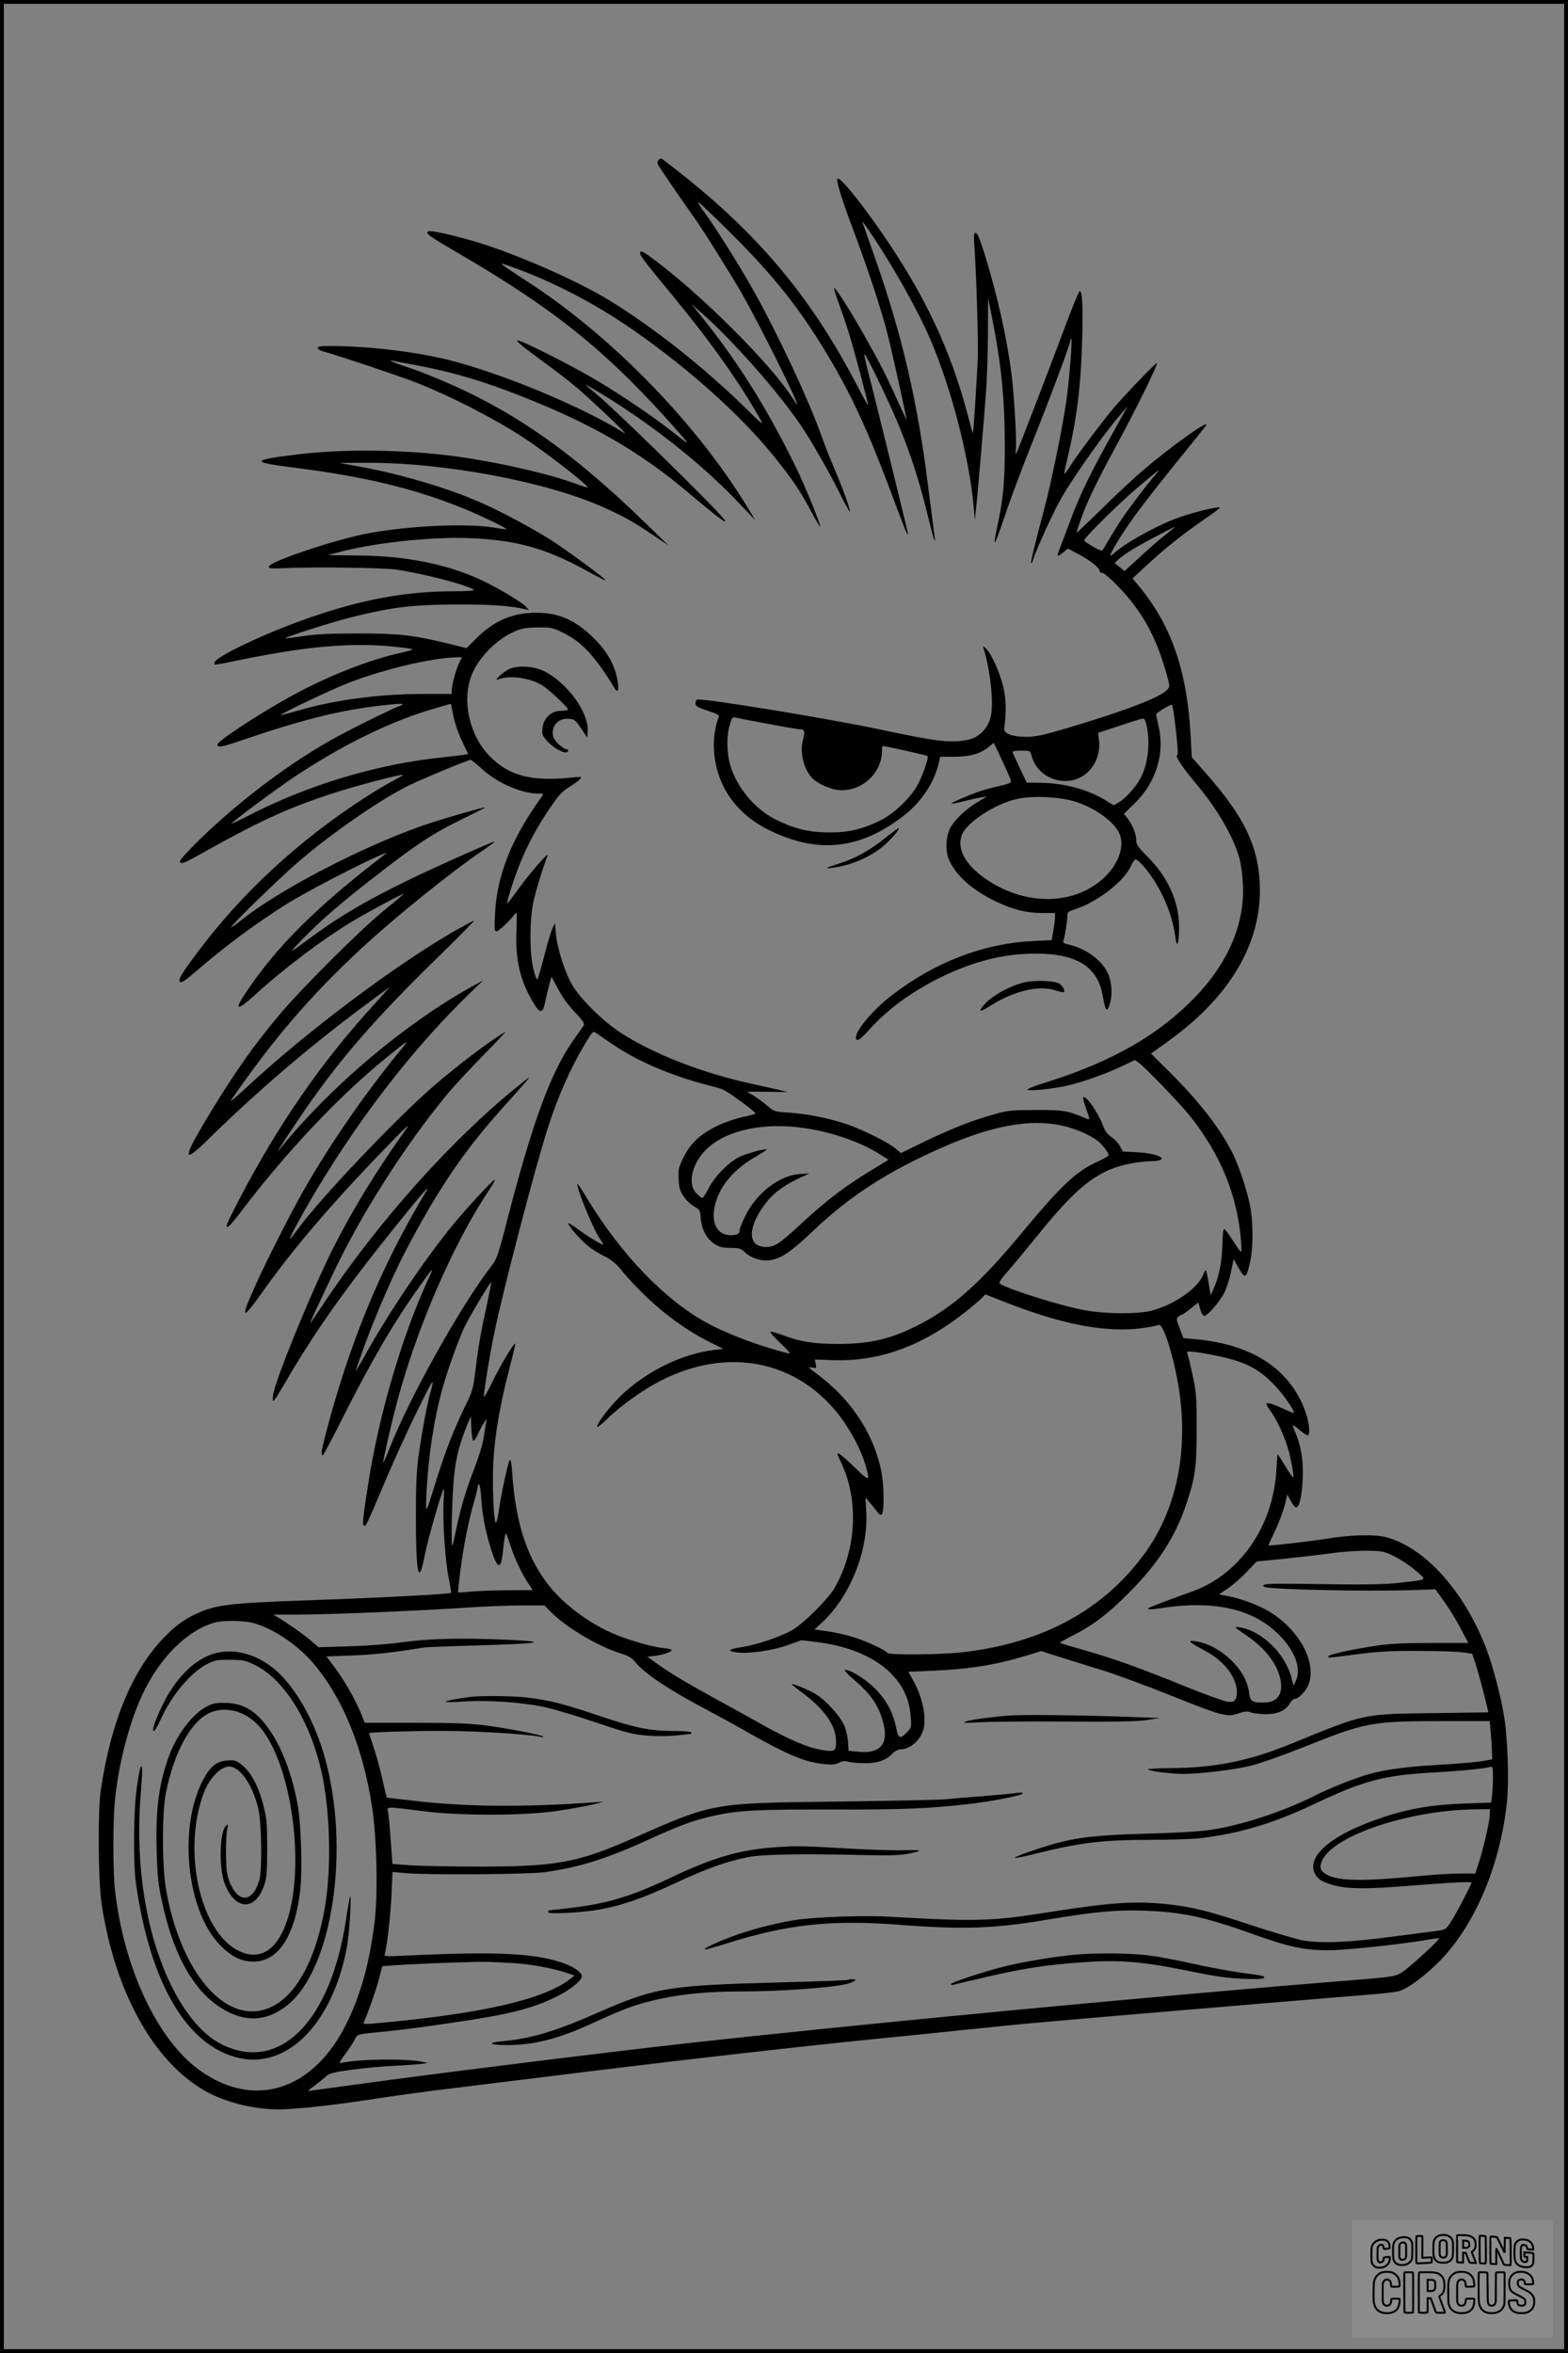
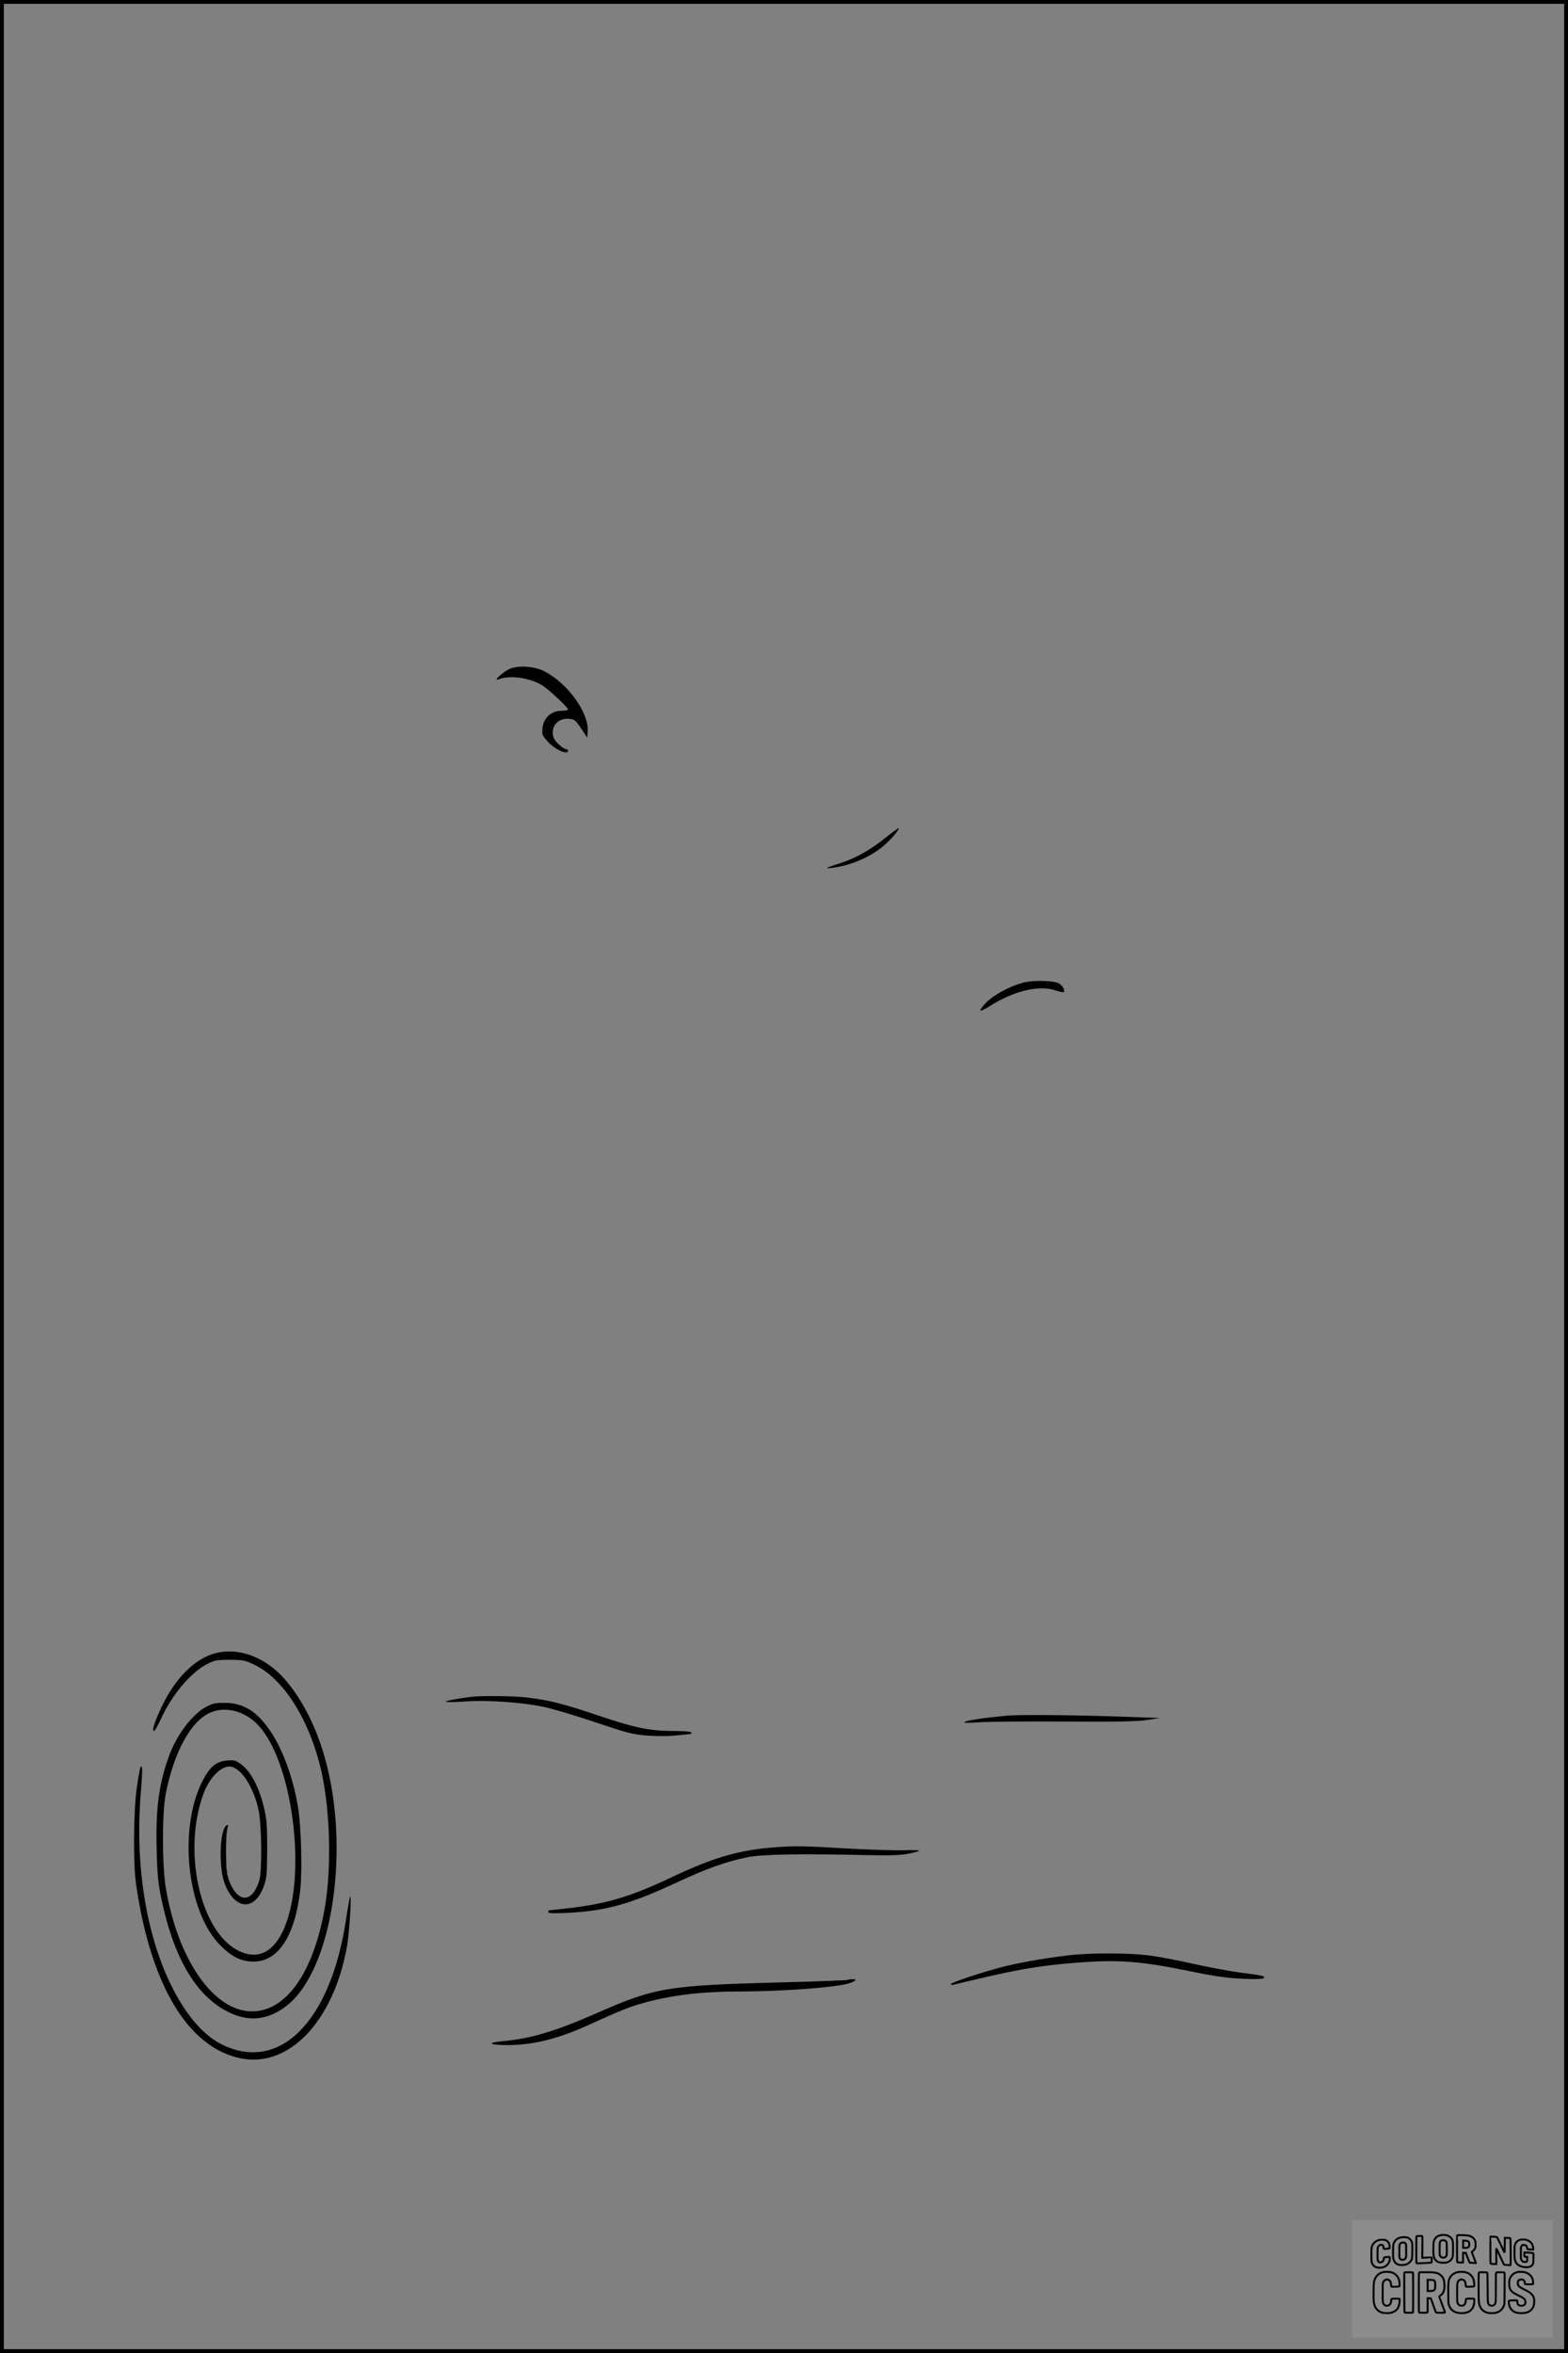
<svg xmlns="http://www.w3.org/2000/svg" version="1.0" width="1024pt" height="1536pt" viewBox="0 0 1024 1536" preserveAspectRatio="xMidYMid meet">
  <rect x="0" y="0" width="1024" height="1536" fill="#808080" stroke="none" />
  <g transform="translate(0.00 0.00) scale(1)">
    <g transform="translate(0,1536) scale(0.1,-0.1)" fill="#000000" stroke="none">
-       <path d="M4301 14316 c-9 -11 -9 -20 -2 -34 13 -24 180 -267 231 -337 49 -67 242 -374 317 -505 116 -203 373 -720 358 -720 -2 0 -13 16 -25 35 -134 217 -605 688 -919 918 -67 50 -81 55 -81 33 0 -15 34 -59 234 -302 233 -283 417 -544 550 -779 26 -46 19 -41 -100 76 -272 265 -585 513 -879 695 -197 122 -573 289 -840 374 -153 48 -338 91 -350 79 -15 -15 6 -30 195 -140 651 -379 990 -656 1451 -1181 69 -79 64 -77 -62 23 -113 89 -303 218 -479 324 -164 98 -503 269 -522 263 -7 -3 32 -38 87 -78 219 -161 283 -212 365 -286 162 -148 275 -258 246 -240 -273 170 -796 388 -1141 475 -207 52 -505 89 -745 92 -90 1 -115 -1 -115 -12 0 -7 16 -18 35 -23 101 -27 511 -165 615 -206 228 -91 497 -229 694 -357 134 -87 410 -300 419 -324 2 -4 -32 6 -75 22 -169 64 -501 140 -773 178 -333 46 -734 52 -1035 16 -314 -37 -323 -51 -55 -85 485 -61 805 -138 1141 -275 106 -44 273 -125 267 -130 -2 -1 -39 3 -83 11 -177 29 -542 13 -813 -36 -212 -38 -657 -187 -657 -220 0 -10 20 -12 95 -9 205 9 648 3 735 -9 176 -25 479 -104 510 -133 5 -5 -48 -9 -133 -9 -307 0 -594 -52 -937 -171 -290 -100 -625 -259 -625 -296 0 -17 -17 -19 208 27 404 81 682 105 951 80 78 -7 138 -16 134 -20 -4 -4 -35 -13 -68 -20 -209 -44 -490 -155 -730 -288 -212 -117 -475 -290 -475 -312 0 -22 28 -17 152 25 407 139 649 199 922 230 130 15 160 14 115 -4 -66 -25 -348 -165 -454 -226 -299 -169 -635 -428 -885 -679 -80 -81 -102 -108 -93 -117 9 -9 36 2 115 46 390 219 574 305 866 401 149 50 472 135 472 125 0 -3 -33 -23 -74 -44 -40 -21 -127 -73 -192 -116 -427 -280 -788 -615 -1073 -996 -108 -144 -130 -180 -115 -195 8 -8 35 10 94 61 203 175 396 318 606 450 121 76 467 256 600 313 56 24 57 24 30 3 -441 -339 -695 -591 -897 -891 -86 -128 -65 -131 68 -10 180 164 438 358 622 468 116 70 352 195 336 179 -5 -6 -66 -57 -135 -113 -154 -126 -541 -513 -676 -675 -170 -203 -288 -371 -447 -632 -186 -306 -192 -351 -24 -187 319 313 654 601 1007 864 91 67 172 128 180 134 8 6 -35 -43 -95 -109 -342 -372 -630 -789 -881 -1271 -46 -88 -84 -166 -84 -172 0 -28 24 -5 111 111 293 383 635 744 946 994 122 99 136 107 95 58 -241 -292 -466 -616 -649 -935 -79 -138 -244 -462 -315 -621 -101 -223 -90 -235 43 -47 211 298 475 605 859 998 82 84 110 109 86 75 -195 -272 -356 -535 -481 -784 -148 -296 -379 -862 -392 -959 -7 -62 0 -53 81 85 178 307 375 588 667 953 205 256 286 351 253 295 -297 -493 -506 -999 -663 -1609 -22 -84 -26 -116 -13 -116 4 0 62 109 129 243 187 371 332 620 501 857 99 139 100 139 53 37 -166 -360 -319 -884 -385 -1315 -39 -247 -42 -282 -26 -282 12 0 9 -6 144 311 98 232 292 636 301 627 2 -2 -2 -26 -10 -52 -22 -71 -62 -285 -82 -432 -13 -95 -17 -198 -17 -389 0 -388 18 -467 58 -255 18 92 111 419 123 430 3 3 3 -32 0 -78 -8 -121 10 -392 33 -502 10 -52 18 -96 16 -98 -8 -8 -481 -33 -891 -47 -596 -21 -655 -29 -810 -108 -57 -30 -102 -64 -160 -122 -215 -214 -358 -551 -427 -1010 -20 -139 -17 -588 5 -740 89 -596 358 -1066 712 -1243 126 -63 297 -102 446 -102 91 0 335 25 539 56 277 42 427 62 610 84 96 12 389 48 650 80 761 95 1577 188 2095 240 116 11 381 38 590 60 209 22 434 44 500 49 66 6 278 24 470 41 473 40 1518 128 1685 141 74 6 151 15 172 20 52 13 147 80 242 170 244 231 421 633 467 1064 14 133 6 396 -16 545 -20 133 -73 338 -118 456 -144 377 -403 664 -657 730 -74 19 -232 15 -382 -10 -96 -16 -379 -49 -383 -44 -2 2 17 44 41 93 24 50 52 124 63 165 l18 74 22 -42 c12 -23 27 -42 35 -42 21 0 37 67 43 176 6 116 -7 211 -42 299 -14 32 -23 60 -21 62 1 2 21 -13 43 -32 23 -19 46 -35 52 -35 19 0 12 82 -13 152 -99 279 -345 442 -720 476 l-78 7 -24 64 c-23 60 -23 64 -7 77 10 7 21 14 25 14 3 0 28 17 55 39 l49 39 12 -44 c7 -25 18 -44 26 -44 21 0 102 92 131 151 15 29 35 91 44 136 l17 83 30 -52 c46 -82 54 -77 80 45 17 81 18 215 3 324 -12 91 -73 282 -119 374 -82 163 -217 337 -414 533 l-120 119 24 16 c14 9 67 48 120 87 387 287 583 635 567 1004 -11 249 -102 438 -348 718 l-96 109 -7 129 c-22 428 -122 722 -331 979 l-49 59 85 79 c117 109 244 211 377 302 62 42 111 79 108 82 -7 8 -148 -25 -247 -58 -136 -44 -368 -170 -446 -242 -33 -30 -28 -12 19 67 69 118 180 267 381 515 105 130 195 242 200 249 48 62 -209 -118 -408 -288 -60 -51 -183 -165 -272 -254 -90 -88 -163 -157 -163 -154 0 4 14 46 31 95 40 112 101 238 234 483 122 225 268 521 260 529 -5 5 -171 -166 -275 -284 -65 -75 -234 -299 -289 -384 -22 -35 -41 -59 -41 -53 0 6 9 51 21 99 62 265 88 477 96 773 6 219 1 320 -16 320 -5 0 -43 -93 -86 -207 -97 -261 -313 -821 -326 -848 -7 -16 -8 -12 -5 18 7 55 -11 358 -29 501 -31 238 -94 518 -177 784 -29 91 -46 132 -56 132 -13 0 -14 -15 -8 -97 13 -198 26 -631 21 -733 -11 -213 -28 -480 -32 -477 -2 2 -15 48 -29 103 -114 439 -288 807 -579 1224 -141 201 -259 345 -276 334 -11 -6 26 -129 88 -294 108 -285 203 -573 242 -733 37 -149 121 -531 121 -546 0 -3 -26 53 -59 124 -73 164 -109 234 -211 415 -89 159 -191 320 -202 320 -4 0 9 -44 29 -97 19 -54 51 -146 69 -205 32 -103 124 -449 124 -465 0 -5 -34 56 -74 133 -320 612 -683 1033 -1272 1476 -7 5 -16 2 -23 -6z m477 -483 c276 -275 443 -485 624 -786 158 -264 260 -484 414 -893 95 -255 113 -299 114 -279 0 10 -228 936 -270 1095 -10 41 -17 76 -15 78 7 7 152 -291 218 -449 76 -182 132 -350 182 -549 50 -202 56 -222 60 -219 1 2 -1 33 -7 69 -5 36 -22 169 -38 295 -69 548 -168 972 -340 1465 -45 129 -85 242 -88 250 -2 8 17 -16 43 -55 150 -219 320 -521 403 -716 136 -317 252 -769 281 -1089 l7 -85 7 65 c11 94 55 611 67 780 6 80 11 249 12 375 l1 230 23 -115 c64 -320 86 -544 86 -860 0 -230 -10 -339 -52 -530 -10 -47 -16 -87 -14 -89 5 -5 18 29 79 209 29 85 101 277 160 425 137 344 255 661 255 682 0 9 3 14 6 10 8 -7 -12 -257 -32 -402 -22 -161 -99 -538 -144 -705 -62 -233 -91 -352 -86 -357 2 -2 7 6 11 19 22 71 135 318 187 408 84 147 298 447 399 560 l31 35 -25 -45 c-14 -25 -59 -106 -100 -181 -122 -220 -191 -365 -246 -514 -29 -77 -60 -161 -71 -187 -21 -54 -18 -58 25 -23 l29 24 66 -35 c77 -40 140 -90 140 -110 0 -8 8 -14 19 -14 10 0 56 -39 103 -88 154 -159 245 -322 313 -560 26 -91 26 -94 8 -114 -42 -49 -272 -137 -647 -249 -167 -49 -212 -59 -275 -59 -90 0 -148 22 -143 55 15 108 13 196 -7 275 -23 95 -79 216 -112 246 -21 19 -22 19 -15 -1 44 -143 67 -359 46 -444 -18 -76 -76 -135 -148 -150 -110 -23 -200 -13 -560 64 -343 73 -1178 210 -1209 198 -8 -3 -13 -15 -11 -27 2 -17 19 -26 81 -46 59 -19 76 -28 71 -40 -25 -65 -36 -142 -31 -221 15 -228 144 -413 362 -519 317 -155 589 -126 873 92 122 94 207 224 236 361 l6 27 90 0 c103 0 167 18 223 61 l37 30 55 -116 c30 -64 56 -123 57 -132 2 -13 -14 -20 -72 -33 -41 -9 -100 -25 -130 -35 -66 -22 -192 -76 -187 -81 2 -2 37 4 78 15 41 10 92 22 114 25 l40 7 -63 -38 c-78 -47 -153 -120 -177 -170 -29 -59 -32 -150 -7 -207 47 -104 154 -199 307 -271 113 -54 199 -75 303 -75 l82 0 0 -27 c0 -14 -5 -54 -11 -88 l-11 -62 -121 -6 c-329 -16 -648 -140 -933 -362 -115 -90 -224 -220 -224 -267 0 -33 25 -19 91 55 121 133 272 243 464 338 216 105 410 154 620 154 266 0 403 -85 436 -273 19 -109 29 -118 49 -47 18 65 8 155 -24 209 -49 84 -150 151 -259 173 -20 4 -26 10 -22 22 10 33 25 125 25 157 0 30 3 33 53 49 145 48 317 181 363 282 10 23 24 43 30 43 7 0 27 -17 46 -38 108 -119 193 -306 214 -470 10 -80 24 -43 24 66 0 166 -71 324 -207 461 -62 62 -73 78 -73 107 0 41 -22 96 -55 140 l-25 32 69 67 c142 137 200 328 156 510 -8 33 -14 65 -15 71 0 10 88 64 104 64 2 0 9 -37 15 -82 20 -156 27 -248 19 -248 -18 0 34 -80 116 -177 146 -173 251 -354 291 -498 9 -33 19 -107 22 -165 13 -256 -92 -507 -305 -732 -240 -251 -545 -427 -979 -563 -68 -21 -123 -42 -123 -47 0 -11 116 -2 225 18 99 18 261 73 384 130 l93 44 27 -19 c42 -31 262 -259 328 -341 204 -253 315 -525 338 -825 6 -89 10 -90 -60 17 -22 34 -44 63 -50 65 -6 2 -11 -38 -12 -103 -3 -112 -21 -205 -56 -283 l-20 -46 -14 79 c-7 44 -15 82 -18 84 -2 2 -11 -12 -19 -33 -37 -88 -188 -192 -336 -231 -88 -23 -292 -22 -425 1 -151 26 -498 134 -564 174 -11 7 2 27 55 87 38 44 125 149 194 234 260 323 397 427 610 466 41 7 98 14 125 14 135 1 62 51 -86 58 l-96 5 -19 35 c-10 19 -35 46 -55 59 -25 17 -42 39 -54 71 -33 89 -114 206 -131 189 -3 -3 6 -38 20 -77 23 -64 24 -71 9 -65 -134 56 -152 59 -333 59 -159 0 -184 -2 -274 -27 -145 -40 -271 -90 -452 -176 l-160 -78 -35 29 c-47 40 -207 120 -312 157 -114 40 -263 70 -385 78 -95 6 -98 7 -142 46 -25 21 -64 50 -87 64 -24 14 -43 26 -43 26 0 1 60 1 132 0 l133 -2 -60 15 c-33 7 -112 25 -175 39 -324 70 -649 197 -860 336 -115 75 -260 219 -313 309 -48 83 -96 233 -106 330 l-7 75 -18 -40 c-10 -22 -34 -103 -53 -180 -20 -77 -39 -144 -43 -148 -4 -5 -16 24 -26 65 -26 99 -26 319 -1 438 15 71 64 232 93 304 13 34 -109 -106 -186 -211 -40 -57 -75 -101 -77 -100 -7 7 50 183 92 282 52 124 112 232 198 357 46 67 72 95 117 122 31 19 63 43 70 52 13 14 7 15 -71 7 -254 -25 -400 15 -525 145 -129 135 -178 356 -115 522 44 117 171 244 291 292 42 17 77 22 145 22 86 1 95 -1 169 -38 118 -58 204 -152 332 -362 20 -33 28 -5 16 59 -19 99 -65 182 -151 268 -122 121 -229 169 -378 169 -154 0 -273 -50 -387 -162 l-69 -69 -121 30 c-233 56 -319 66 -591 66 -189 0 -277 -5 -359 -18 -60 -9 -111 -16 -112 -14 -8 7 312 109 448 142 251 62 390 78 668 79 221 1 354 -8 450 -31 l25 -6 -20 22 c-23 27 -149 103 -260 159 -232 116 -518 175 -847 176 -102 1 -186 2 -185 3 1 1 50 13 109 28 230 56 583 92 818 82 307 -13 499 -67 773 -219 59 -33 110 -58 112 -56 6 6 -261 202 -360 265 -118 74 -325 185 -445 238 -217 97 -532 190 -800 239 l-135 24 170 1 c515 3 1186 -123 1564 -294 119 -53 194 -95 319 -180 l97 -65 -145 141 c-504 491 -906 766 -1416 969 -66 27 -145 55 -175 64 -29 9 -61 21 -69 27 -13 9 -12 10 3 5 9 -3 57 -12 105 -21 288 -50 523 -121 857 -260 393 -164 682 -337 974 -584 370 -312 313 -237 -209 274 -157 154 -327 315 -378 358 -51 42 -91 77 -88 77 2 0 53 -30 113 -66 319 -195 638 -447 864 -682 l131 -137 -42 70 c-295 488 -757 988 -1250 1352 -52 39 -151 107 -220 151 -174 113 -175 115 -81 81 242 -86 494 -213 717 -360 386 -255 771 -594 1005 -886 118 -147 166 -219 239 -356 29 -54 54 -96 56 -94 7 6 -96 259 -155 381 -181 371 -367 671 -589 951 l-96 120 69 -61 c199 -175 493 -508 640 -723 70 -102 195 -320 266 -465 33 -65 59 -112 59 -104 0 24 -43 143 -104 286 -31 73 -69 171 -85 217 -78 221 -286 665 -441 940 -89 159 -252 418 -319 508 -28 37 -46 67 -41 67 6 0 104 -93 218 -207z m2744 -1600 c-27 -32 -85 -107 -129 -167 -68 -91 -102 -144 -190 -294 -6 -10 -21 -6 -65 20 -32 18 -57 36 -58 40 -1 16 217 232 343 340 76 65 141 118 144 118 3 0 -17 -26 -45 -57z m147 -317 c-2 -2 -33 -27 -69 -56 -36 -28 -108 -91 -160 -140 l-96 -88 -33 27 -32 26 23 21 c42 38 117 84 241 149 114 60 137 71 126 61z m-4670 -883 c-21 -43 -49 -146 -49 -180 l0 -23 -190 0 c-286 0 -583 -40 -821 -111 -56 -16 -103 -28 -105 -26 -6 6 319 160 431 205 222 88 548 167 711 171 l41 1 -18 -37z m17 -508 c21 -44 39 -83 41 -86 2 -3 -73 -13 -167 -23 -423 -43 -874 -178 -1265 -379 -60 -31 -111 -55 -113 -53 -5 5 291 225 408 303 325 216 635 367 927 451 l98 28 16 -81 c9 -44 34 -117 55 -160z m1997 110 c104 -19 196 -35 205 -35 37 0 41 -12 26 -70 -22 -82 4 -189 59 -248 34 -36 114 -73 172 -79 148 -15 285 108 285 256 0 17 2 31 5 31 16 0 288 -60 293 -65 8 -8 -26 -112 -61 -180 -42 -85 -153 -193 -244 -239 -117 -58 -210 -81 -338 -80 -128 0 -225 23 -345 82 -148 72 -277 234 -309 390 -16 75 -14 170 5 231 14 47 18 52 37 47 12 -3 107 -22 210 -41z m2476 -15 c25 -117 6 -261 -46 -349 -33 -57 -95 -125 -137 -149 l-32 -19 -63 38 c-111 67 -268 108 -416 109 l-90 1 -45 95 c-25 53 -46 100 -48 105 -2 5 23 9 56 9 57 0 60 -1 67 -27 22 -93 101 -160 199 -170 145 -15 261 112 243 266 l-6 47 137 45 c75 26 145 47 154 48 12 1 19 -12 27 -49z m-4341 -280 c99 -91 257 -160 365 -160 37 0 39 -1 26 -19 -198 -274 -293 -512 -306 -763 -5 -102 -4 -118 9 -118 15 0 90 72 122 115 12 17 13 5 9 -106 -8 -187 20 -316 99 -456 53 -93 72 -96 88 -15 6 31 18 81 26 111 l16 55 32 -60 c42 -80 70 -118 134 -186 37 -39 51 -61 45 -70 -4 -8 -29 -43 -55 -79 -158 -218 -275 -534 -449 -1206 -57 -223 -64 -241 -104 -293 -197 -256 -531 -854 -660 -1182 -21 -54 -40 -96 -42 -95 -4 5 49 241 88 387 129 488 368 1039 601 1388 27 39 44 72 39 72 -11 0 -194 -198 -277 -300 -189 -233 -416 -570 -569 -845 -37 -66 -65 -113 -62 -105 71 224 216 573 322 776 213 409 390 669 652 958 64 71 128 143 142 160 24 29 22 28 -24 -8 -446 -352 -942 -904 -1305 -1451 -40 -60 -77 -114 -82 -120 -9 -9 19 51 144 315 186 394 467 835 751 1180 39 47 143 159 231 249 89 90 154 160 146 155 -96 -55 -303 -211 -470 -355 -242 -209 -738 -731 -884 -931 -27 -37 -51 -66 -53 -65 -5 5 96 190 182 332 292 485 639 929 998 1276 l82 79 -75 -41 c-437 -243 -917 -648 -1244 -1049 -44 -55 -22 -19 115 185 242 360 476 633 888 1036 146 143 261 259 257 259 -5 0 -61 -30 -125 -66 -393 -226 -978 -665 -1366 -1027 -66 -63 -109 -96 -95 -77 280 404 517 679 849 988 219 203 597 508 794 640 42 29 77 55 77 57 0 2 -19 -4 -42 -14 -600 -260 -889 -411 -1154 -608 -156 -115 -157 -115 -59 -14 115 118 244 231 467 404 274 213 377 282 563 373 94 46 168 84 165 84 -20 0 -317 -86 -420 -123 -402 -142 -937 -422 -1177 -616 -35 -28 -63 -47 -63 -43 0 14 326 330 444 431 219 187 535 405 711 491 93 46 390 169 408 170 5 0 39 -27 75 -60z m3878 -214 c123 -40 241 -123 281 -200 41 -77 3 -199 -90 -289 -180 -176 -479 -194 -732 -45 -168 100 -244 220 -202 321 34 81 217 200 357 231 102 24 284 15 386 -18z m-3021 -1586 c163 -110 379 -202 622 -265 108 -28 90 -19 216 -108 54 -39 94 -73 90 -77 -4 -4 -44 -14 -88 -23 -44 -10 -116 -34 -160 -56 -109 -52 -176 -114 -221 -206 -33 -68 -36 -79 -32 -144 3 -58 9 -77 34 -113 16 -24 47 -52 68 -64 36 -20 38 -25 42 -75 6 -74 38 -135 87 -167 33 -22 52 -27 106 -28 59 0 69 -3 98 -31 39 -37 109 -58 164 -49 73 12 132 52 278 190 238 227 490 390 841 544 322 142 569 189 778 146 84 -17 187 -60 240 -101 31 -23 72 -78 72 -95 0 -4 -30 -21 -66 -38 -147 -66 -239 -153 -511 -480 -256 -309 -437 -471 -653 -583 -180 -95 -328 -131 -535 -130 -163 0 -249 14 -368 59 -37 14 -71 23 -75 19 -4 -3 27 -38 68 -76 42 -39 66 -68 55 -65 -180 43 -403 126 -538 200 -274 149 -561 447 -781 810 -36 60 -66 104 -66 99 0 -45 106 -301 149 -362 12 -16 21 -32 21 -35 0 -9 -106 55 -167 101 -31 23 -59 41 -61 38 -8 -8 71 -101 121 -143 29 -24 79 -56 113 -72 41 -20 74 -46 104 -82 176 -212 378 -376 589 -481 l85 -42 -60 -7 c-213 -27 -440 -138 -607 -297 -72 -69 -157 -179 -157 -204 0 -6 24 11 53 39 69 67 136 120 227 181 472 318 999 255 1309 -157 68 -91 132 -211 160 -304 36 -119 31 -121 -63 -29 -46 45 -93 86 -105 92 -18 10 -16 2 14 -61 116 -245 97 -570 -46 -816 -43 -73 -198 -227 -272 -271 -73 -43 -230 -97 -327 -112 -93 -15 -107 -25 -44 -35 78 -12 238 11 339 47 l89 32 99 -12 c365 -45 597 -227 614 -481 6 -78 5 -79 -25 -109 -44 -45 -56 -40 -69 29 -19 99 -65 184 -140 259 -65 64 -169 127 -195 119 -6 -2 20 -30 58 -62 109 -93 158 -162 189 -270 43 -147 -13 -217 -160 -201 l-63 6 -4 62 c-3 36 -14 82 -28 111 -29 60 -115 154 -179 195 -42 27 -161 76 -161 66 0 -2 31 -26 68 -54 147 -108 222 -216 222 -319 0 -65 -9 -70 -100 -54 -88 15 -206 66 -381 163 -79 45 -218 121 -309 171 -196 108 -293 166 -378 227 l-64 46 52 6 c57 8 112 28 105 39 -2 4 -30 10 -62 13 -76 8 -242 58 -337 101 -174 80 -340 213 -435 351 -122 176 -185 388 -206 689 -5 71 -10 95 -17 83 -12 -23 -53 -210 -69 -319 -7 -49 -16 -88 -20 -88 -11 0 -20 133 -20 288 0 219 36 448 120 767 16 61 27 112 26 114 -8 8 -100 -147 -151 -253 -29 -61 -53 -102 -54 -91 0 33 38 269 66 404 56 275 268 1087 351 1346 66 206 148 392 245 553 48 80 51 83 72 68 11 -8 62 -43 111 -76z m1255 -545 c176 -26 364 -92 484 -169 l59 -37 -81 -49 c-200 -120 -318 -209 -498 -376 -135 -124 -165 -144 -222 -144 -116 0 -123 116 -16 266 53 76 122 130 224 179 l75 35 -63 -4 c-131 -9 -278 -121 -352 -268 -22 -44 -40 -89 -40 -99 0 -23 -13 -31 -55 -32 -115 -3 -150 128 -74 282 42 85 122 165 227 226 45 26 81 49 79 51 -9 9 -144 -29 -186 -52 -69 -37 -155 -126 -193 -201 -18 -35 -37 -63 -41 -63 -5 0 -22 13 -38 29 -63 63 -30 201 70 294 131 122 375 173 641 132z m-2079 -1146 c-41 -185 -58 -283 -76 -434 -15 -122 -19 -137 -70 -240 -71 -147 -123 -279 -180 -460 -80 -255 -76 -249 -70 -105 11 237 49 489 107 695 34 121 107 322 145 400 37 75 168 292 171 285 1 -4 -11 -67 -27 -141z m3380 12 c432 -170 745 -217 1008 -150 32 9 109 -252 136 -458 52 -399 -31 -767 -237 -1044 -268 -362 -661 -574 -1176 -634 -146 -17 -487 -20 -497 -5 -11 18 -137 77 -221 103 -45 14 -121 31 -168 38 l-87 12 45 41 c189 174 309 475 293 735 l-5 86 26 -31 c15 -17 36 -43 48 -59 33 -47 44 -26 44 84 0 109 -11 186 -42 281 -64 200 -200 386 -381 522 -67 50 -74 57 -46 51 31 -6 32 -5 26 23 l-6 29 130 -4 c308 -8 593 101 883 338 40 33 78 66 85 75 7 9 15 16 16 16 2 0 58 -22 126 -49z m1412 -357 c156 -34 244 -79 338 -173 62 -62 139 -170 139 -194 0 -3 -33 10 -74 29 -70 32 -106 42 -106 28 0 -3 14 -26 31 -50 56 -82 107 -205 129 -313 11 -57 19 -108 17 -114 -2 -6 -25 26 -52 70 -27 45 -50 81 -52 80 -1 -1 -4 -46 -7 -98 -20 -377 -244 -695 -566 -804 -72 -24 -261 -96 -269 -102 -14 -10 13 -11 65 -3 354 57 612 1 783 -168 105 -103 150 -219 116 -298 l-17 -39 -14 54 c-42 158 -194 306 -339 328 -39 5 -39 5 38 -48 135 -91 216 -199 232 -309 12 -83 -28 -133 -108 -134 -81 -1 -93 7 -100 66 -18 149 -183 308 -348 334 -59 10 -45 -7 50 -56 125 -65 205 -160 218 -259 3 -21 0 -48 -7 -61 -10 -19 -18 -22 -55 -18 -23 3 -146 47 -271 98 -316 128 -462 180 -654 235 -91 26 -167 49 -169 51 -1 1 30 19 70 40 143 71 240 144 379 284 192 191 307 369 379 587 57 171 66 236 66 488 0 211 -3 240 -27 350 -14 66 -29 128 -33 138 -7 16 -2 17 51 11 33 -3 108 -17 167 -30z m-4883 -548 c4 -4 17 11 28 35 10 24 29 60 41 79 19 29 22 31 17 10 -3 -14 -11 -59 -17 -100 -6 -45 -30 -125 -59 -200 -57 -146 -92 -264 -121 -404 -11 -55 -22 -103 -25 -105 -10 -10 -2 326 11 449 13 131 36 216 91 350 l19 45 3 -75 c2 -41 7 -79 12 -84z m53 -378 c6 -105 28 -218 63 -328 42 -135 66 -142 78 -21 4 36 9 81 13 100 6 33 7 30 34 -51 29 -91 80 -198 123 -260 l25 -38 -152 -1 c-84 0 -192 -4 -242 -8 -49 -5 -91 -7 -93 -6 -2 1 4 60 13 131 19 153 54 336 90 457 14 48 25 94 25 102 0 8 4 15 9 15 4 0 11 -42 14 -92z m5968 -380 c41 -21 102 -62 136 -92 72 -63 82 -56 -97 -77 -106 -13 -235 -15 -657 -8 -218 3 -265 -1 -235 -20 29 -17 673 -31 972 -21 l144 5 58 -80 c31 -44 80 -123 107 -175 l50 -95 -247 0 c-206 -1 -270 -4 -387 -23 -155 -25 -265 -50 -279 -63 -14 -13 4 -12 192 13 132 17 215 22 392 21 124 0 254 -4 289 -9 l65 -9 19 -55 c16 -48 63 -222 81 -302 l6 -26 -358 -5 c-464 -6 -446 -2 -922 -197 -281 -115 -504 -161 -803 -162 -81 -1 -144 -5 -140 -9 12 -11 154 -29 231 -29 111 0 336 28 443 54 55 14 207 67 337 119 416 166 444 171 914 172 l307 0 6 -70 c4 -38 8 -95 8 -125 l2 -55 -70 -12 c-38 -6 -160 -17 -270 -23 -217 -12 -351 -30 -460 -60 -97 -27 -254 -89 -361 -143 -208 -104 -469 -190 -677 -222 -64 -10 -222 -20 -422 -25 -384 -11 -498 -28 -737 -109 -172 -58 -157 -65 38 -16 272 67 420 85 734 85 124 0 266 5 315 10 259 31 475 95 742 221 332 157 455 190 793 209 176 10 324 25 363 36 15 5 17 -3 17 -69 0 -41 -3 -94 -6 -119 l-6 -45 -172 -6 c-215 -8 -366 -33 -543 -93 -316 -105 -487 -244 -439 -358 16 -39 46 -59 114 -79 94 -29 221 -30 492 -8 249 20 420 30 420 22 0 -11 -101 -205 -132 -252 -34 -53 -39 -56 -84 -62 -27 -4 -155 -20 -284 -37 -306 -41 -485 -48 -605 -26 -49 10 -202 55 -340 101 -264 88 -379 117 -537 134 -210 23 -367 13 -763 -49 -392 -62 -479 -65 -1055 -32 -172 10 -494 -2 -620 -22 -135 -22 -302 -66 -417 -110 -101 -38 -177 -75 -171 -82 3 -2 61 14 129 35 404 129 693 161 1145 126 421 -32 615 -25 965 34 307 52 455 65 643 58 239 -9 391 -42 697 -152 237 -85 340 -107 499 -106 112 0 503 43 659 71 30 6 56 8 58 6 8 -7 -199 -196 -244 -223 -45 -26 -58 -28 -328 -50 -1234 -98 -3195 -284 -4355 -413 -503 -56 -1678 -202 -2164 -270 -160 -22 -292 -40 -294 -40 -3 0 17 16 44 37 27 20 61 47 75 60 22 20 48 26 172 43 81 11 204 22 274 25 71 3 148 9 173 12 l45 6 -33 7 c-104 23 -412 20 -530 -6 -20 -4 -18 2 20 54 24 32 52 74 63 95 21 41 9 37 215 57 170 17 583 77 728 106 167 34 267 66 380 122 86 42 162 104 162 132 0 22 -48 58 -105 79 -188 71 -437 84 -1049 55 -133 -7 -138 -6 -133 12 15 48 39 262 44 392 l6 142 81 -7 c144 -14 811 -9 916 6 227 32 407 89 695 221 193 88 282 120 416 149 157 34 285 40 759 39 452 -2 646 6 910 37 153 19 340 56 340 68 0 5 -15 7 -32 4 -18 -4 -121 -13 -228 -22 -107 -8 -215 -17 -240 -20 -25 -4 -331 -10 -680 -15 -868 -11 -829 -4 -1386 -249 -344 -150 -484 -175 -969 -176 -181 0 -387 4 -456 8 l-126 9 -12 162 c-6 89 -14 172 -18 184 -5 19 -1 22 27 22 18 0 105 -10 194 -22 239 -32 656 -32 881 0 88 13 194 32 235 42 l75 19 -60 -4 c-449 -33 -836 -30 -1165 8 l-194 22 -8 30 c-4 17 -17 73 -29 125 -12 52 -35 133 -51 179 -15 47 -28 86 -28 87 0 6 266 15 470 15 216 0 538 -19 640 -37 19 -4 32 -4 29 0 -10 10 -243 56 -381 73 -102 13 -209 17 -459 17 l-327 0 -22 55 c-37 91 -106 215 -169 299 l-59 79 162 6 c135 4 287 21 466 51 19 4 184 10 365 15 409 12 471 24 185 37 -298 13 -500 8 -680 -16 -91 -13 -236 -24 -352 -27 l-198 -6 -52 45 c-52 44 -139 105 -208 147 l-35 21 160 0 c196 0 792 25 1089 45 121 8 288 15 371 15 l151 0 35 -36 c96 -101 306 -227 456 -275 58 -18 79 -31 103 -60 57 -72 216 -178 445 -299 66 -35 186 -100 266 -146 286 -162 394 -207 523 -220 48 -5 72 -3 95 9 23 12 39 13 64 6 17 -5 66 -9 107 -9 84 0 139 20 179 64 14 14 35 26 48 26 66 0 134 59 154 133 21 78 -8 213 -70 322 l-29 52 146 6 c247 10 418 37 620 98 l102 31 128 -41 c70 -22 195 -61 277 -86 83 -26 279 -98 436 -161 346 -138 371 -144 444 -120 43 15 59 17 86 7 17 -6 61 -11 97 -11 75 0 129 24 156 71 9 16 23 29 31 29 25 0 74 50 91 95 52 139 -53 343 -241 465 -69 45 -189 92 -282 110 l-62 12 58 39 c32 22 88 70 123 108 l65 68 174 17 c96 10 235 26 309 36 77 11 181 18 241 17 100 -2 109 -4 180 -39z m-7457 -433 c126 -33 286 -140 388 -258 194 -225 329 -554 388 -944 31 -201 39 -571 16 -753 -34 -267 -88 -464 -181 -655 -215 -440 -602 -566 -959 -311 -279 199 -501 674 -556 1188 -13 126 -13 447 1 579 24 239 93 502 178 685 112 239 285 414 465 470 57 18 190 17 260 -1z m8076 -1242 c0 -43 -35 -201 -66 -302 l-29 -91 -96 0 c-53 0 -167 -7 -255 -15 -376 -37 -535 -35 -614 5 -46 24 -56 47 -37 92 69 164 563 331 1000 337 l97 1 0 -27z m-6375 -978 c108 -6 258 -34 344 -63 l53 -18 -33 -26 c-171 -129 -559 -220 -1212 -281 -124 -12 -137 -12 -131 2 31 71 79 207 98 279 l23 87 114 8 c168 11 515 23 584 20 33 -1 105 -5 160 -8z" />
      <path d="M3325 10992 c-44 -21 -108 -82 -70 -67 72 29 201 12 285 -38 39 -23 170 -145 170 -159 0 -4 -20 -8 -45 -8 -64 0 -115 -46 -122 -112 -5 -42 -2 -49 33 -88 49 -54 134 -92 134 -60 0 6 -7 10 -15 10 -8 0 -30 16 -50 35 -28 29 -35 43 -35 74 0 55 45 93 104 89 37 -3 44 -8 81 -63 l40 -60 3 38 c10 122 -129 316 -283 395 -68 34 -173 41 -230 14z" />
      <path d="M5785 9893 c-103 -83 -199 -137 -302 -169 -46 -15 -83 -28 -83 -30 0 -2 19 -2 43 2 123 17 252 75 335 149 50 45 98 103 91 109 -2 2 -40 -26 -84 -61z" />
      <path d="M6680 8945 c-88 -24 -191 -80 -239 -129 -25 -25 -42 -49 -38 -52 3 -4 28 7 54 24 162 104 328 144 439 106 25 -8 48 -13 51 -10 10 9 -7 41 -29 55 -33 21 -171 24 -238 6z" />
      <path d="M3075 4283 c-86 -10 -165 -26 -165 -32 0 -3 57 -3 128 2 150 10 362 -5 507 -34 55 -11 207 -56 338 -100 217 -73 248 -81 348 -89 60 -4 142 -4 181 1 40 4 81 8 91 9 10 0 15 5 12 10 -3 6 -44 10 -91 10 -178 0 -262 16 -513 100 -241 81 -321 101 -471 119 -79 10 -298 13 -365 4z" />
      <path d="M6570 4160 c-145 -14 -255 -30 -271 -41 -9 -6 23 -7 91 -2 58 4 310 7 560 5 338 -2 477 0 540 10 l85 13 -165 6 c-335 13 -748 18 -840 9z" />
      <path d="M5085 3303 c-248 -16 -420 -65 -700 -198 -262 -124 -417 -171 -660 -200 -71 -8 -133 -15 -137 -15 -5 0 -8 -5 -8 -11 0 -9 34 -10 123 -6 250 12 410 56 711 196 204 95 328 139 471 168 96 19 356 23 780 13 142 -3 219 -1 265 9 104 21 97 26 -28 23 -65 -2 -237 4 -382 12 -252 15 -319 17 -435 9z" />
      <path d="M7006 2599 c-128 -13 -322 -45 -440 -74 -134 -33 -356 -106 -356 -117 0 -5 8 -7 18 -4 9 3 106 26 215 51 241 56 397 80 633 96 237 17 388 4 686 -57 171 -35 253 -47 354 -51 91 -4 133 -2 138 5 8 13 0 15 -159 36 -66 9 -199 34 -295 55 -96 22 -226 47 -288 55 -121 17 -355 19 -506 5z" />
      <path d="M5539 2436 c-2 -3 -189 -10 -414 -16 -770 -20 -842 -32 -1232 -203 -266 -117 -429 -166 -615 -182 -104 -10 -81 -25 37 -25 166 0 328 40 530 132 200 91 259 115 350 141 181 52 388 77 635 77 275 0 625 26 710 52 47 14 61 28 29 28 -14 0 -28 -2 -30 -4z" />
      <path d="M1383 4561 c-122 -42 -238 -161 -319 -326 -53 -108 -75 -175 -58 -175 5 1 24 34 43 75 72 159 194 305 301 361 49 26 65 29 150 29 88 0 101 -3 165 -34 201 -98 376 -393 444 -743 49 -254 54 -603 12 -843 -74 -422 -252 -675 -475 -675 -249 0 -484 335 -563 805 -25 152 -25 491 0 619 54 270 163 469 287 525 91 41 205 19 293 -58 248 -218 354 -1027 180 -1376 -68 -136 -168 -178 -286 -119 -251 126 -367 653 -227 1028 41 109 124 187 182 173 69 -18 141 -131 175 -274 22 -95 26 -402 6 -469 -45 -147 -139 -149 -195 -5 -17 46 -21 78 -22 181 -1 69 3 141 8 160 8 31 7 33 -7 22 -44 -36 -49 -279 -8 -382 66 -168 194 -176 253 -15 20 54 22 80 23 245 0 162 -3 197 -24 282 -30 122 -83 222 -141 267 -40 30 -49 33 -96 29 -71 -6 -111 -39 -158 -127 -164 -312 -107 -857 112 -1079 74 -75 138 -107 217 -107 162 0 271 166 306 468 14 125 6 415 -15 542 -32 191 -98 371 -178 491 -88 132 -176 187 -298 188 -65 1 -82 -3 -129 -29 -85 -47 -183 -176 -232 -304 -70 -185 -93 -353 -86 -621 4 -168 10 -227 32 -330 81 -387 231 -637 444 -738 132 -63 259 -47 378 49 296 237 413 1027 242 1624 -62 217 -166 409 -287 533 -130 131 -304 183 -449 133z" />
      <path d="M918 3824 c-4 -5 -15 -64 -24 -130 -22 -146 -25 -495 -6 -629 94 -660 338 -1069 681 -1141 317 -66 608 239 697 729 15 82 31 336 21 327 -3 -3 -15 -70 -27 -149 -100 -666 -432 -1002 -809 -818 -215 105 -406 442 -491 867 -50 252 -63 516 -39 794 10 126 10 171 -3 150z" />
    </g>
  </g>
  <rect x="0.0" y="0.0" width="1024.0" height="1536.0" fill="none" stroke="black" stroke-width="5" />
  <g transform="translate(882.93 1449.20) scale(0.128)" opacity="1.0">
    <rect x="0" y="0" width="1024.0" height="600.0" fill="white" fill-opacity="0.1" />
    <g transform="translate(0,650) scale(0.1,-0.1)" stroke="none">
      <path fill="none" stroke="#000000" stroke-width="100" d="M4491 5720 c-164 -43 -269 -147 -319 -315 -19 -65 -29 -577 -13 -693 25 -190 116 -310 276 -367 63 -23 284 -32 370 -16 122 22 249 110 294 205 51 104 56 150 56 496 0 341 -4 385 -48 478 -46 100 -156 184 -282 217 -83 21 -241 19 -334 -5z m270 -273 c19 -12 43 -40 54 -62 18 -37 20 -64 23 -320 5 -339 -1 -384 -56 -436 -87 -82 -235 -56 -289 51 -22 43 -23 53 -23 335 0 314 7 370 52 412 34 32 66 42 139 42 53 1 73 -4 100 -22z" />
      <path fill="none" stroke="#000000" stroke-width="100" d="M5367 5723 c-4 -3 -7 -311 -7 -683 0 -618 1 -679 17 -691 12 -10 51 -14 152 -14 l136 0 3 248 2 248 67 -3 67 -3 34 -85 c18 -47 58 -152 89 -235 30 -82 63 -158 73 -168 14 -15 40 -19 165 -24 l148 -6 -5 34 c-4 19 -49 143 -102 276 -53 133 -96 246 -96 251 0 6 15 19 33 31 53 33 104 92 134 156 27 57 28 67 27 195 0 115 -4 144 -23 193 -31 80 -76 135 -148 183 -83 56 -166 82 -303 94 -129 11 -453 14 -463 3z m541 -300 c55 -27 77 -73 77 -163 0 -61 -4 -82 -23 -111 -34 -55 -73 -69 -191 -69 l-101 0 0 187 0 186 101 -6 c66 -4 114 -12 137 -24z" />
-       <path fill="none" stroke="#000000" stroke-width="100" d="M6514 5685 c-4 -9 -5 -320 -2 -690 3 -511 7 -678 16 -687 19 -19 273 -30 291 -13 11 11 13 126 12 675 -1 364 -6 672 -11 685 -11 28 -27 31 -187 40 -99 6 -114 5 -119 -10z" />
+       <path fill="none" stroke="#000000" stroke-width="100" d="M6514 5685 z" />
      <path fill="none" stroke="#000000" stroke-width="100" d="M3355 5683 c-27 -3 -55 -9 -62 -15 -10 -8 -13 -150 -13 -683 0 -592 2 -674 15 -685 12 -10 52 -11 173 -6 362 15 578 29 590 38 8 7 12 46 12 129 0 108 -2 119 -20 129 -11 6 -24 9 -28 7 -4 -3 -103 -8 -221 -12 l-214 -7 5 545 c4 384 2 549 -5 556 -11 11 -120 12 -232 4z" />
      <path fill="none" stroke="#000000" stroke-width="100" d="M7067 5654 c-4 -4 -7 -310 -7 -680 0 -625 1 -673 18 -692 15 -18 31 -21 152 -24 l134 -3 -3 400 c-2 277 1 397 8 390 11 -11 153 -311 251 -530 96 -215 128 -281 142 -292 7 -6 82 -14 165 -17 l153 -7 11 28 c14 34 3 1333 -11 1347 -5 5 -70 11 -144 14 l-136 5 -1 -54 c-1 -30 -5 -200 -8 -379 l-6 -325 -73 150 c-40 83 -123 256 -184 385 -61 129 -117 242 -125 252 -11 12 -40 18 -121 22 -59 4 -130 9 -157 12 -28 3 -54 2 -58 -2z" />
      <path fill="none" stroke="#000000" stroke-width="100" d="M2507 5614 c-220 -49 -342 -159 -394 -357 -24 -91 -24 -641 0 -740 57 -233 232 -339 510 -310 56 6 127 21 158 33 76 29 187 114 226 174 64 95 67 114 71 505 2 232 -1 371 -8 404 -27 126 -116 235 -228 278 -74 29 -236 35 -335 13z m191 -281 c15 -11 36 -35 47 -54 19 -32 20 -52 20 -349 0 -309 0 -316 -23 -362 -31 -62 -75 -89 -155 -95 -53 -4 -67 -2 -97 19 -19 13 -44 41 -55 63 -19 37 -20 60 -20 350 0 337 2 351 60 405 54 51 169 63 223 23z" />
      <path fill="none" stroke="#000000" stroke-width="100" d="M8568 5491 c-133 -43 -219 -134 -262 -280 -13 -45 -16 -107 -16 -343 0 -320 9 -395 60 -506 73 -156 258 -255 506 -269 191 -11 324 47 376 165 19 42 22 70 26 288 4 209 3 242 -11 256 -19 18 -186 38 -347 41 l-105 2 -3 -95 c-1 -52 2 -102 7 -109 6 -10 33 -16 75 -19 l66 -4 0 -105 c0 -98 -1 -105 -26 -130 -23 -23 -31 -25 -99 -21 -64 3 -79 7 -112 34 -21 16 -49 52 -63 80 -25 49 -25 51 -25 324 0 303 6 348 56 402 28 29 32 30 99 26 105 -6 152 -50 167 -158 8 -53 9 -54 48 -62 22 -5 90 -10 150 -11 l110 -2 3 43 c4 52 -30 180 -66 245 -53 99 -179 183 -317 212 -96 20 -226 18 -297 -4z" />
      <path fill="none" stroke="#000000" stroke-width="100" d="M1390 5484 c-203 -45 -359 -207 -390 -404 -13 -83 -13 -616 0 -694 20 -123 100 -235 203 -281 98 -45 271 -51 387 -13 211 67 340 238 340 451 0 54 -3 69 -17 74 -24 9 -264 -15 -280 -28 -7 -7 -13 -31 -13 -60 0 -56 -13 -95 -43 -128 -31 -34 -95 -61 -144 -61 -35 0 -48 6 -77 35 -52 52 -58 99 -54 423 3 257 5 280 24 323 42 89 120 132 202 109 53 -14 72 -42 81 -120 11 -90 15 -92 150 -79 62 6 125 15 138 20 25 9 25 10 21 107 -3 82 -9 106 -33 155 -33 68 -97 130 -163 160 -60 27 -235 33 -332 11z" />
      <path fill="none" stroke="#000000" stroke-width="100" d="M1600 3845 c-239 -44 -424 -235 -476 -495 -22 -109 -33 -831 -15 -1000 31 -300 174 -492 425 -572 45 -15 100 -21 211 -25 181 -6 263 8 380 66 147 73 214 152 266 311 26 78 32 117 37 219 4 98 2 125 -9 132 -22 14 -393 11 -407 -3 -7 -7 -12 -39 -12 -73 0 -169 -84 -275 -217 -275 -68 0 -110 18 -150 64 -65 73 -68 99 -68 606 0 446 1 456 22 515 78 208 337 201 392 -11 6 -23 13 -75 16 -115 3 -41 10 -78 15 -83 10 -10 289 -10 357 0 63 9 67 18 60 147 -12 210 -62 331 -181 445 -86 82 -165 123 -280 146 -94 19 -261 20 -366 1z" />
      <path fill="none" stroke="#000000" stroke-width="100" d="M5376 3840 c-151 -39 -268 -118 -350 -237 -106 -157 -118 -245 -114 -863 4 -463 5 -477 27 -550 33 -106 72 -178 131 -243 123 -135 290 -197 526 -197 326 0 528 127 610 384 34 106 48 339 20 349 -29 12 -386 9 -400 -2 -7 -6 -16 -44 -20 -85 -17 -192 -81 -266 -226 -266 -93 1 -163 55 -197 152 -16 48 -18 92 -18 503 0 437 1 452 22 520 26 81 57 119 121 147 78 35 188 8 237 -56 30 -40 55 -133 55 -206 0 -92 6 -95 157 -92 70 1 161 5 201 8 87 8 88 9 78 158 -12 189 -62 314 -170 422 -76 76 -130 109 -241 144 -102 33 -337 38 -449 10z" />
      <path fill="none" stroke="#000000" stroke-width="100" d="M8441 3845 c-204 -45 -357 -196 -406 -402 -24 -99 -17 -331 13 -416 47 -137 141 -225 342 -323 334 -162 396 -203 438 -284 19 -37 23 -57 20 -116 -3 -59 -8 -77 -30 -107 -39 -50 -98 -70 -190 -65 -137 7 -187 57 -188 185 0 95 4 94 -223 86 -106 -3 -198 -10 -204 -16 -17 -13 -17 -107 1 -200 44 -226 196 -375 436 -423 103 -20 339 -15 435 10 199 53 340 189 391 377 21 78 28 222 15 311 -16 115 -56 191 -145 276 -85 81 -145 117 -386 235 -250 122 -298 173 -301 319 -3 109 52 167 164 175 115 8 183 -49 194 -164 3 -32 10 -64 16 -70 10 -14 340 -17 387 -4 24 7 25 9 22 92 -5 150 -54 269 -153 369 -69 70 -189 133 -297 155 -90 18 -265 18 -351 0z" />
      <path fill="none" stroke="#000000" stroke-width="100" d="M2710 3833 c-14 -2 -29 -9 -35 -14 -7 -7 -9 -354 -7 -1017 3 -910 5 -1008 20 -1019 20 -16 384 -18 413 -3 19 10 19 32 19 1019 0 923 -1 1010 -16 1022 -13 10 -61 14 -193 16 -97 1 -187 -1 -201 -4z" />
      <path fill="none" stroke="#000000" stroke-width="100" d="M3455 3833 c-47 -12 -45 32 -45 -1034 0 -987 0 -1009 19 -1019 12 -6 98 -10 210 -10 159 0 192 3 205 16 14 13 16 61 16 370 l0 355 81 -3 82 -3 88 -245 c49 -135 105 -292 124 -350 20 -58 45 -113 57 -122 18 -16 45 -18 229 -18 184 0 210 2 216 16 7 19 16 -7 -153 448 -74 197 -134 362 -134 366 0 4 23 22 50 40 162 104 228 273 217 560 -8 225 -46 336 -153 450 -104 110 -219 160 -413 179 -101 11 -657 13 -696 4z m721 -409 c64 -48 69 -61 72 -231 4 -176 -7 -223 -59 -267 -43 -36 -89 -46 -216 -46 l-113 0 0 286 0 286 144 -4 c127 -3 148 -5 172 -24z" />
      <path fill="none" stroke="#000000" stroke-width="100" d="M6510 3834 c-51 -11 -50 7 -50 -683 1 -672 7 -842 35 -951 45 -175 148 -311 289 -380 117 -58 200 -73 376 -68 124 4 156 9 225 32 108 37 176 79 246 153 61 66 117 169 140 258 9 37 13 248 16 831 4 727 3 782 -13 795 -13 11 -57 14 -204 14 -171 0 -190 -2 -209 -19 -21 -19 -21 -19 -21 -746 0 -782 0 -782 -52 -861 -64 -95 -228 -106 -302 -19 -61 73 -60 64 -66 877 -4 562 -8 745 -17 754 -13 13 -341 23 -393 13z" />
    </g>
  </g>
</svg>